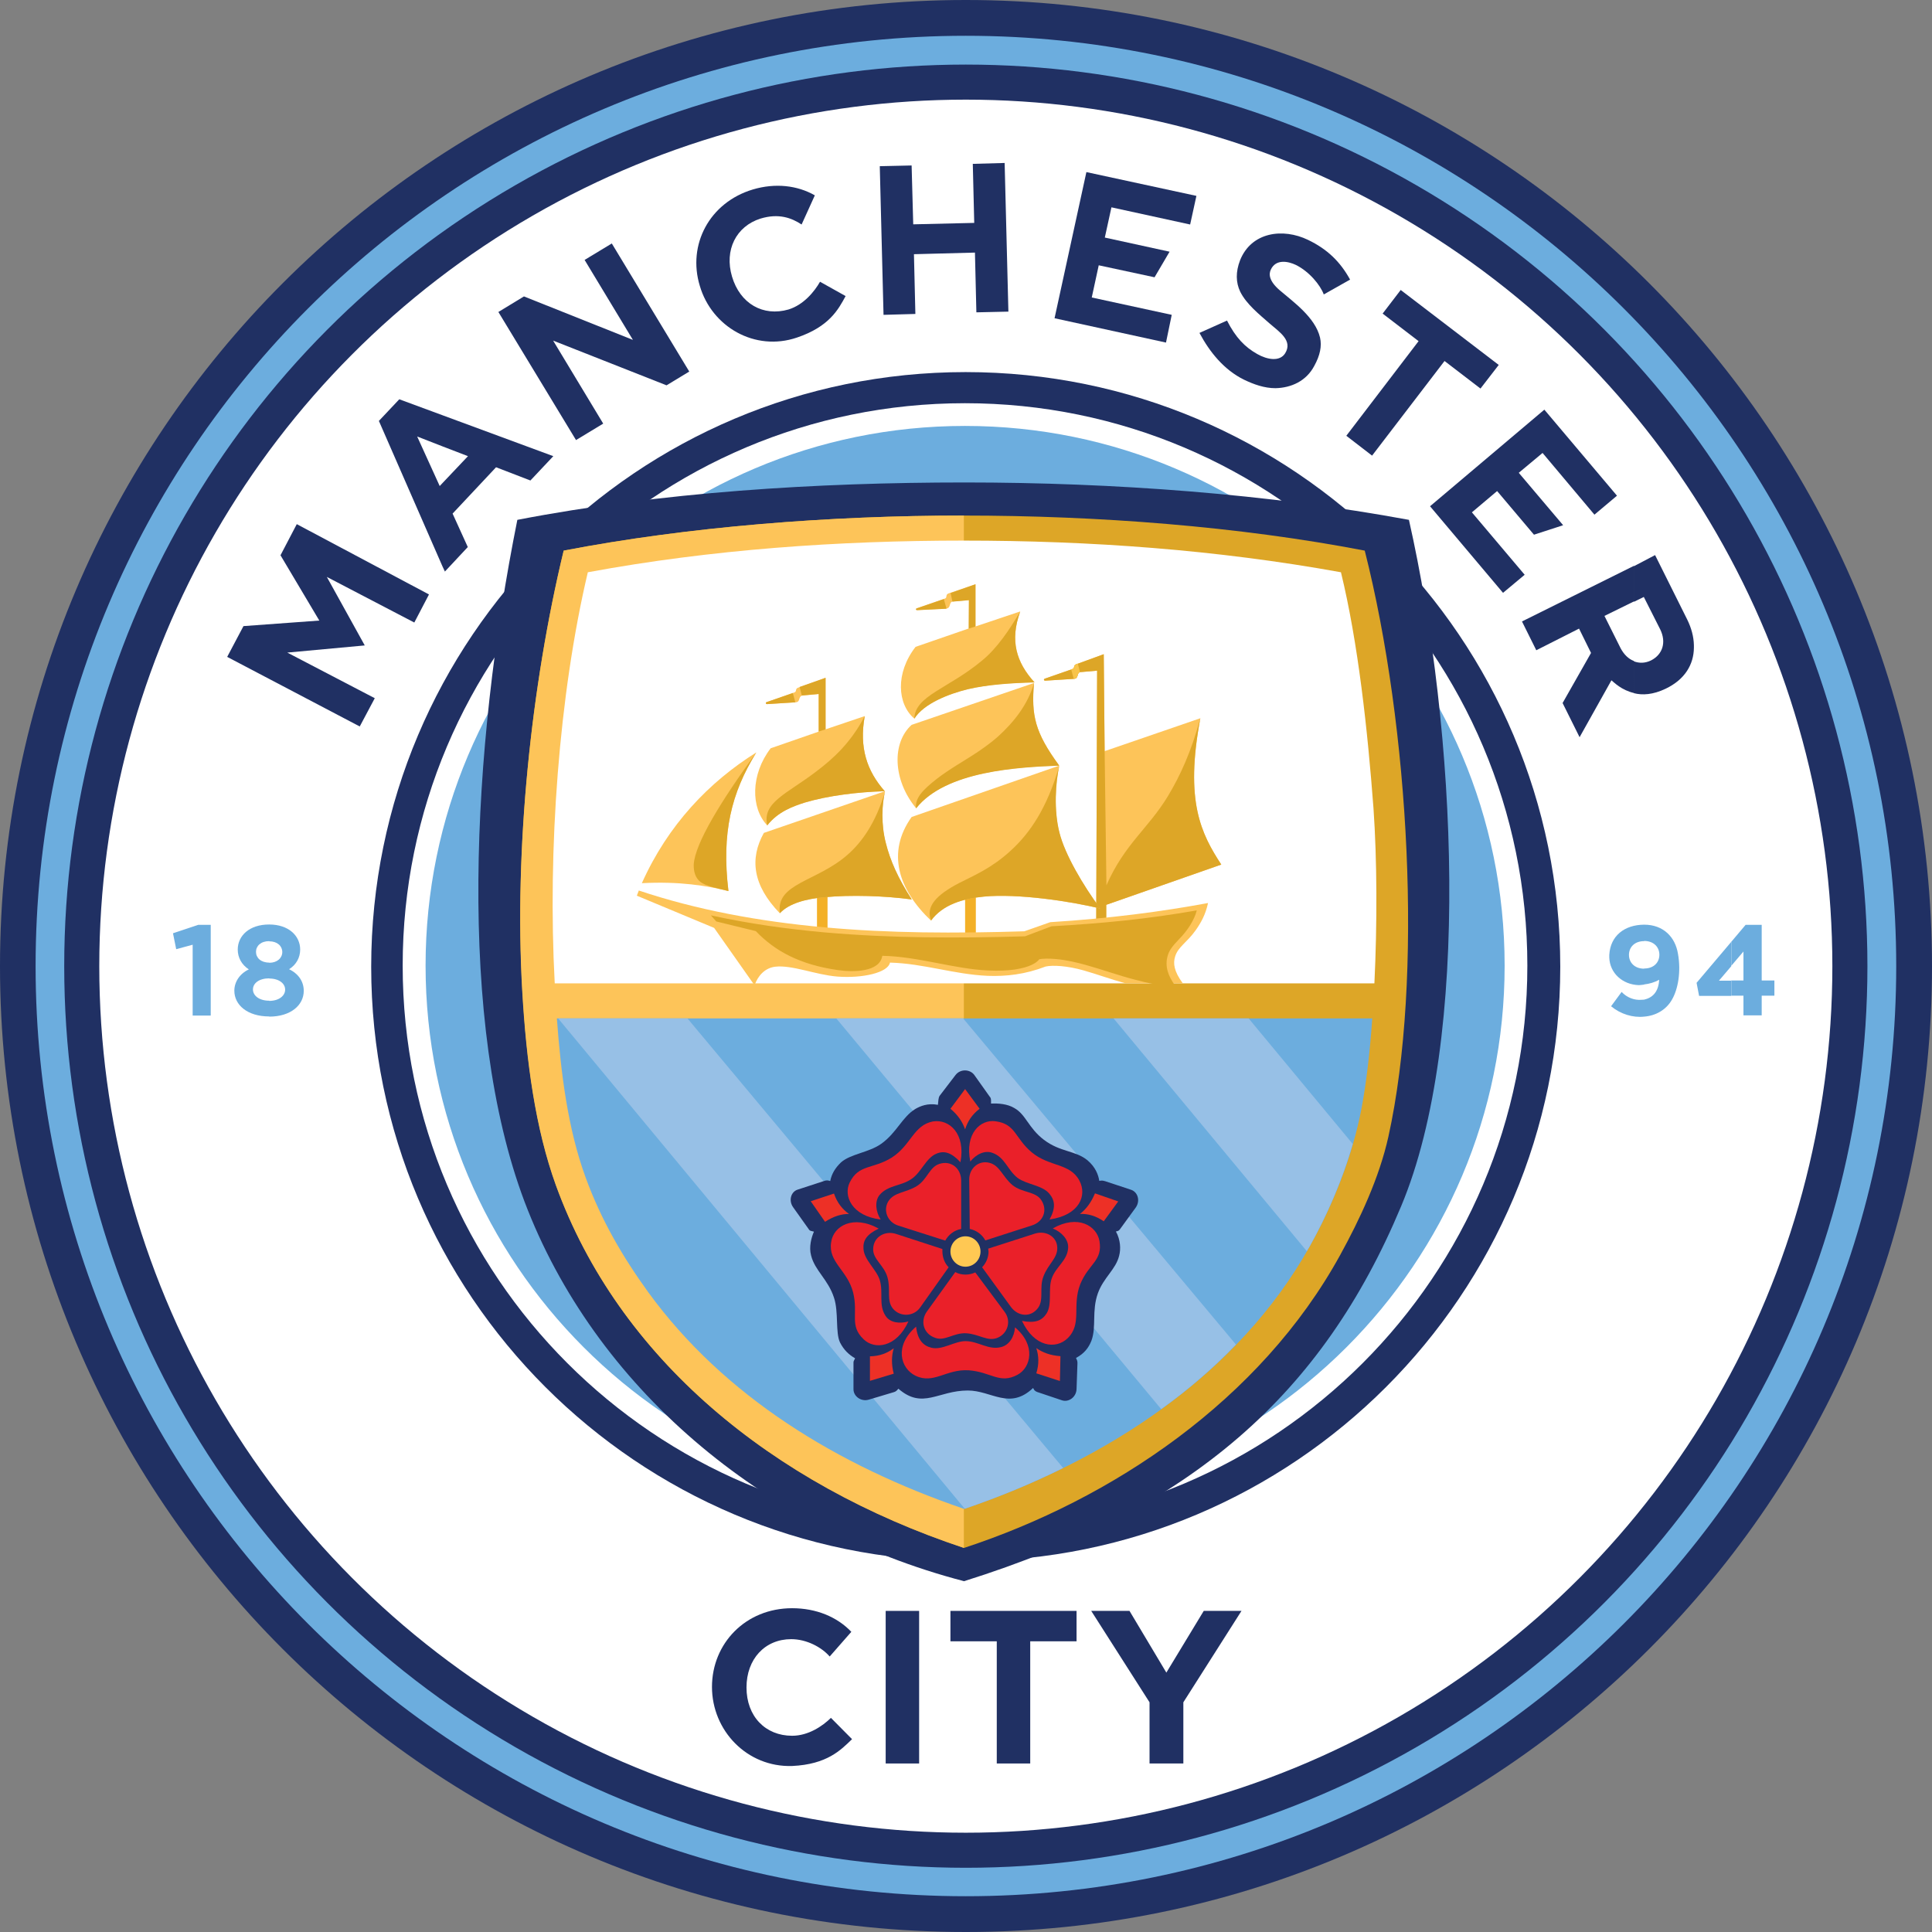
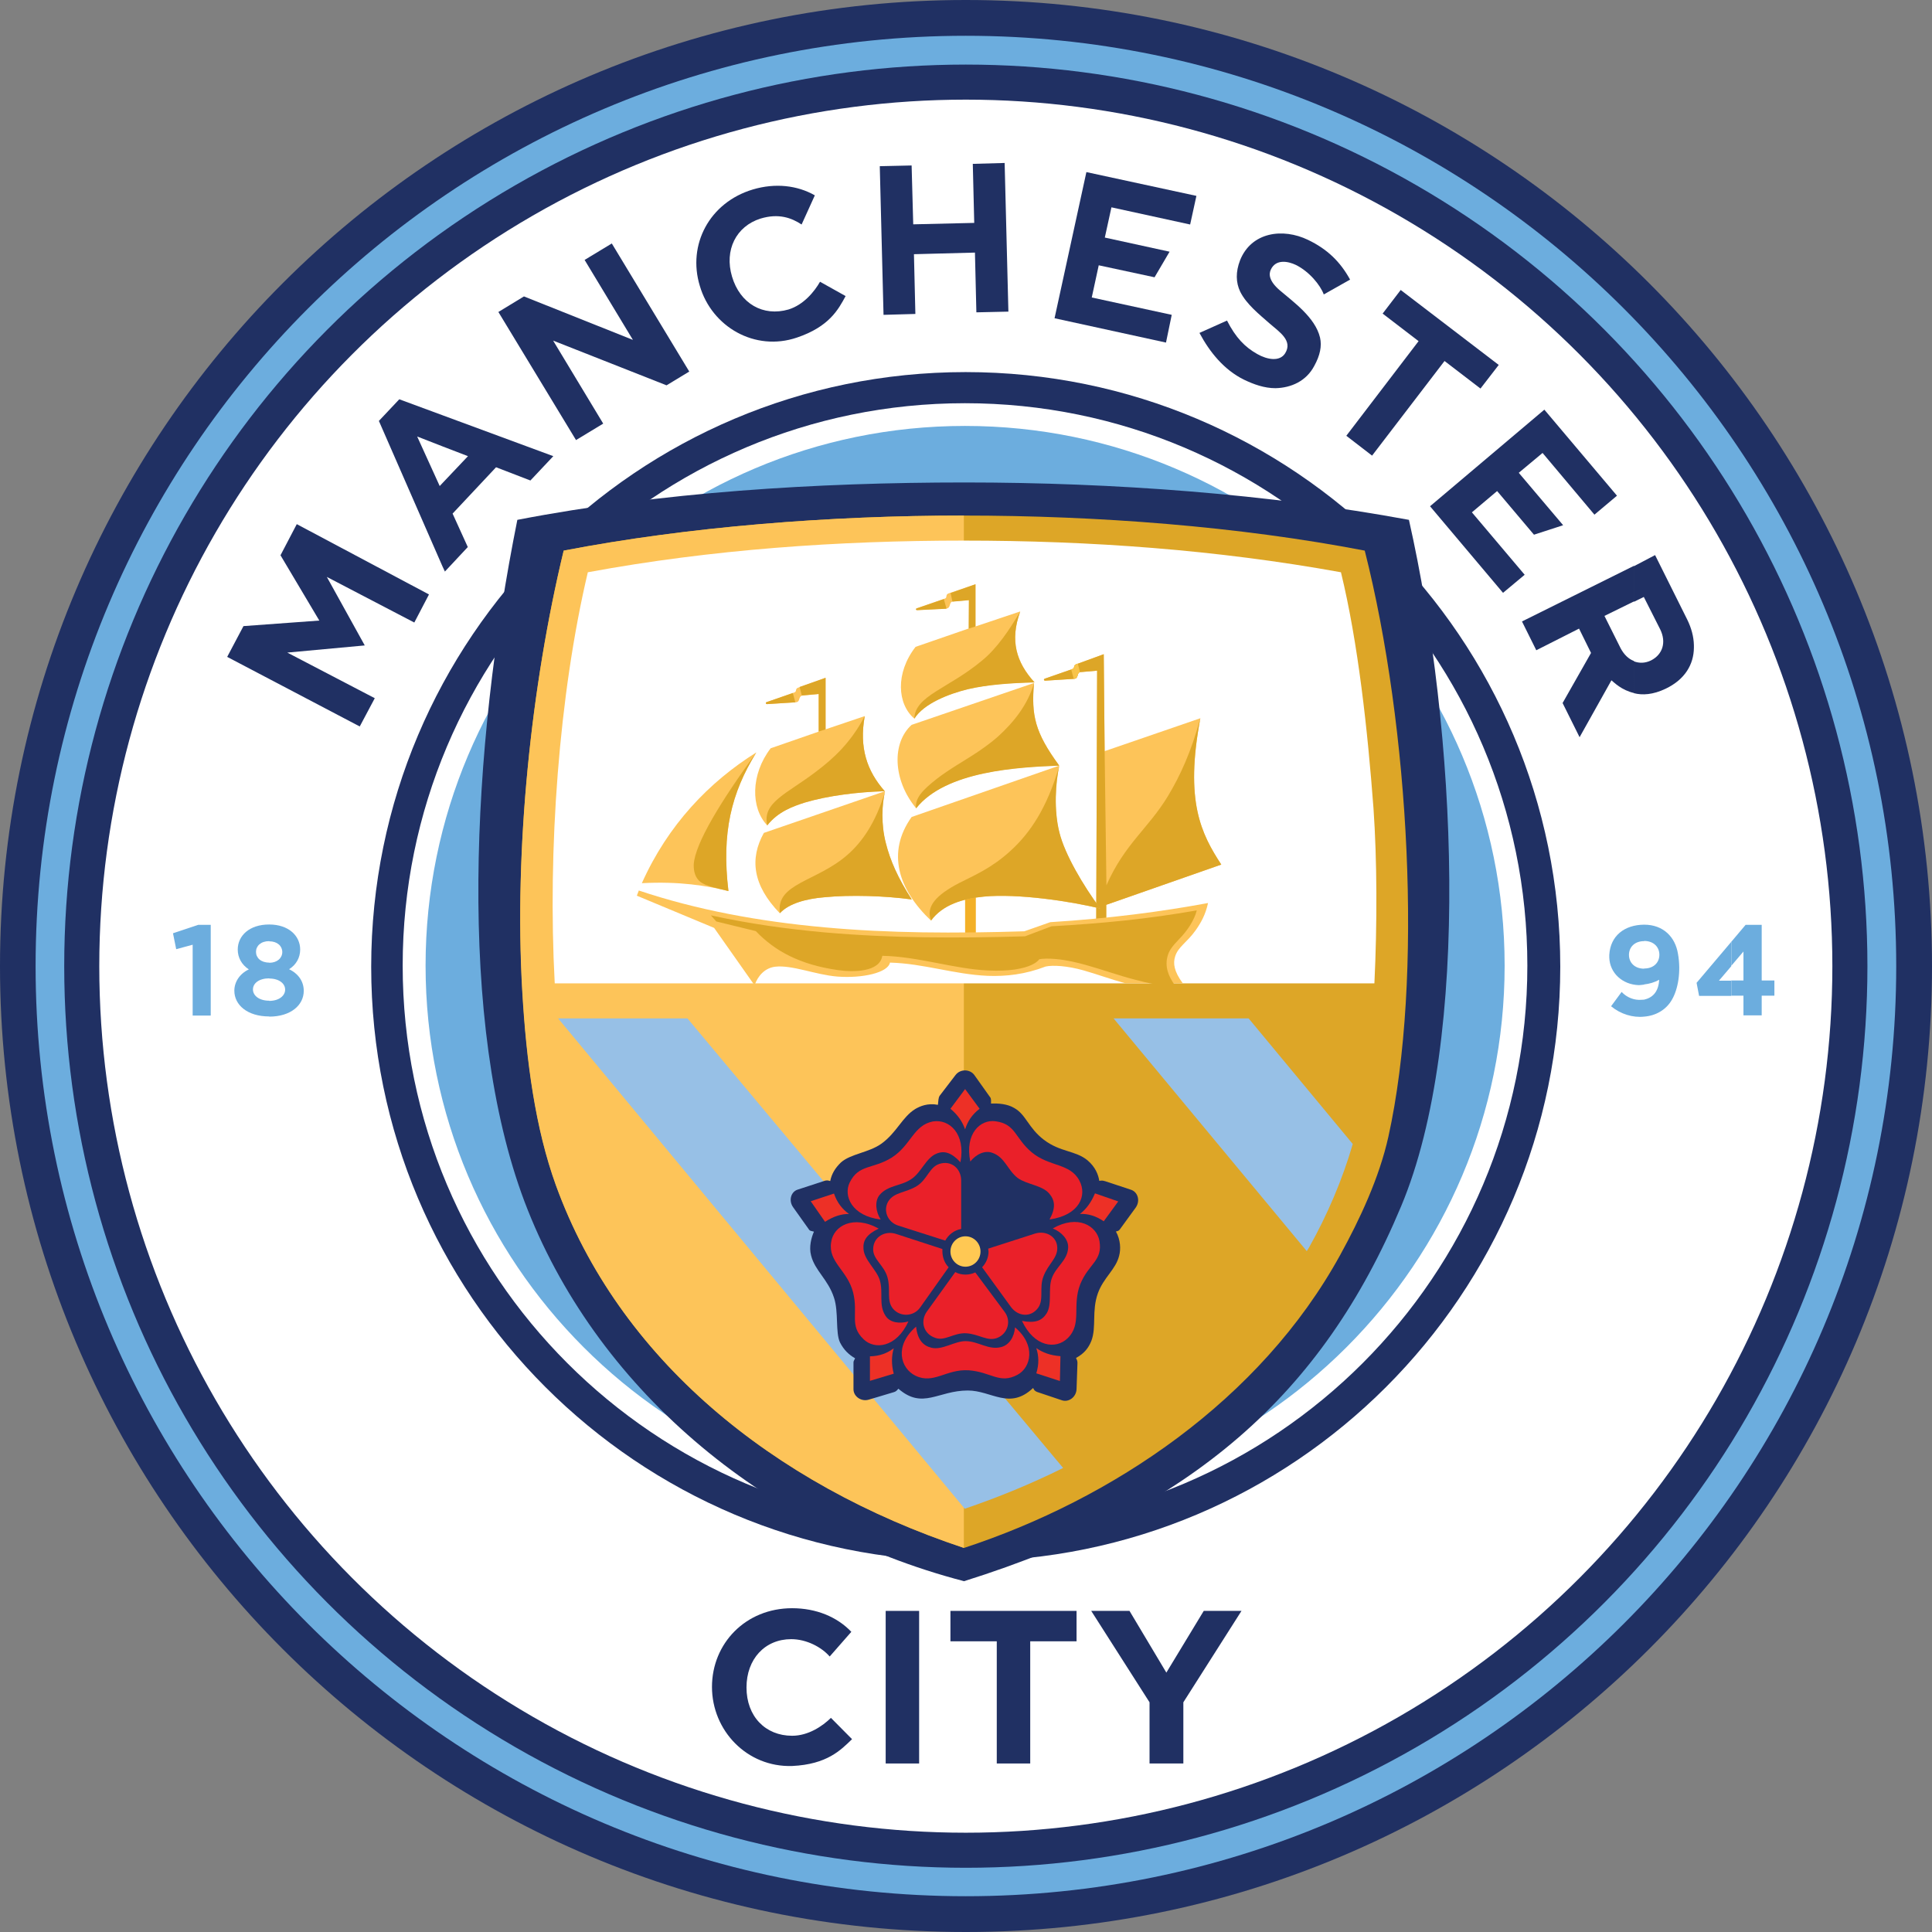
<svg xmlns="http://www.w3.org/2000/svg" id="Layer_1" x="0px" y="0px" viewBox="0 0 1080 1080" style="enable-background:new 0 0 1080 1080;">
  <rect x="0" y="0" width="1080" height="1080" fill="#808080" stroke="none" />
  <style type="text/css">
	.st0{fill-rule:evenodd;clip-rule:evenodd;fill:#203063;}
	.st1{fill-rule:evenodd;clip-rule:evenodd;fill:#6CADDE;}
	.st2{fill-rule:evenodd;clip-rule:evenodd;fill:#FFFFFF;}
	.st3{fill-rule:evenodd;clip-rule:evenodd;fill:#DDA627;}
	.st4{fill-rule:evenodd;clip-rule:evenodd;fill:#FDC459;}
	.st5{fill-rule:evenodd;clip-rule:evenodd;fill:#97C0E6;}
	.st6{fill-rule:evenodd;clip-rule:evenodd;fill:#FFC853;}
	.st7{fill-rule:evenodd;clip-rule:evenodd;fill:#EA2029;}
	.st8{fill-rule:evenodd;clip-rule:evenodd;fill:#ED3026;}
	.st9{fill-rule:evenodd;clip-rule:evenodd;fill:#F8C44A;}
	.st10{fill-rule:evenodd;clip-rule:evenodd;fill:#F3B027;}
</style>
  <path class="st0" d="M539.9,0C838.2,0,1080,241.9,1080,540.1S838.2,1080,539.9,1080S0,838.3,0,540.1S241.7,0,539.9,0z" />
  <path class="st1" d="M539.9,20C827.1,20,1060,253,1060,540.1S827.1,1060,539.9,1060S19.9,827.2,19.9,540.1S252.8,20,539.9,20z" />
  <circle class="st0" cx="539.9" cy="540.1" r="504" />
  <circle class="st2" cx="539.9" cy="540.1" r="484.4" />
  <path class="st0" d="M539.8,208c183.5,0,332.4,148.8,332.4,332.4c0,183.4-148.8,332.3-332.4,332.3c-183.4,0-332.3-148.8-332.3-332.3  C207.6,356.8,356.4,208,539.8,208z" />
  <path class="st2" d="M539.4,225.4c173.7,0,314.4,140.7,314.4,314.4c0,173.5-140.7,314.3-314.4,314.3  c-173.5,0-314.3-140.7-314.3-314.3C225.1,366.1,365.9,225.4,539.4,225.4z" />
  <path class="st1" d="M539.4,238.1c166.5,0,301.7,135.1,301.7,301.7S705.9,841.5,539.4,841.5S237.9,706.3,237.9,539.8  S372.9,238.1,539.4,238.1z" />
  <path class="st0" d="M289.2,290.6c80.4-15.5,167.2-20.9,250.2-20.9c83.1,0,169.7,6.4,248.2,20.9c26.6,117.8,35,290.1-4.4,383.8  c-43.8,104.7-116.5,169.4-244.3,209.5c-113.4-29.6-206.7-109.2-245.7-212.2C255.6,571.9,263.4,419.2,289.2,290.6z" />
  <path class="st3" d="M315.1,307.8c69.7-13.4,148.8-19.6,223.6-19.6s153.5,6,224.2,19.6c25,98.6,32.8,239.2,13.2,327.7  c-5.1,22.9-15.9,46-26.9,66c-44.6,81.2-127.4,136.6-210.3,163.8c-107.4-35.7-193-106-228.1-202.8c-11.4-31.6-16.5-68.7-18.8-108.9  C287.4,474.4,296.9,383.3,315.1,307.8z" />
  <path class="st4" d="M315.1,307.8c69.7-13.4,148.8-19.6,223.6-19.6h0.1v577v0.1c-107.4-35.7-193-106-228.1-202.8  c-11.4-31.6-16.5-68.7-18.8-108.9C287.4,474.4,296.9,383.3,315.1,307.8z" />
-   <path class="st1" d="M311.3,569.3c2.2,30,6,61.5,16.1,89c8.8,24.1,20.9,44.6,35,64.1c42.4,58.2,105.8,96.9,176.6,121.1  c80.1-27.2,153.1-75.2,193-146.5c13.3-23.7,24-50.6,29.1-77.4c2.6-13.7,4.7-31.3,6-50.3H311.3z" />
  <g>
-     <path class="st5" d="M649.1,787.7c15.1-10.8,29.1-22.9,41.8-36.1L538.4,569.3h-70.9L649.1,787.7z" />
    <path class="st5" d="M539.3,843.4c18.8-6.4,37.3-14,55-22.8l-210-251.3H312L539.3,843.4z" />
    <path class="st5" d="M730.5,699.4c0.4-0.8,1-1.5,1.4-2.3c10-17.8,18.5-37.6,24.3-57.6L698,569.3h-75.5L730.5,699.4z" />
  </g>
  <path class="st2" d="M749.6,319.9c-69.6-12.6-140.3-17.7-210.8-17.7c-70.1,0-140.9,4.9-210.2,17.7c-16.2,68.6-22.5,155.3-18.5,229.8  h458.2c1.6-33.2,1.5-69-0.5-97.7C764.5,408,759.2,359.3,749.6,319.9z" />
  <path class="st0" d="M455,688.5c-1.4,3.2-2.9,8.5-1.6,13.3c2.1,8.5,9.5,13.4,12.8,23.6c2.7,8,0.7,19.6,3.4,25.1  c2.1,4.1,4.8,6.7,8.4,8.8l-0.4,0.8c-0.4,0.7-0.5,1-0.5,1.8v14.7c0,4,4.3,7.1,8.6,5.8l13.7-4.1c1-0.3,1.4-0.5,2.1-1.2l0.7-0.8  c13.6,11.8,22.2,1,38.8,1c13.3,0,23.3,11.1,36.5-1.4l0.7,1.2c0.5,0.5,0.8,0.7,1.5,1l14,4.7c3.7,1.2,8-1.8,8.1-6.4l0.5-14.3  c0-1-0.1-1.5-0.5-2.3l-0.3-0.7c4.7-2.5,7.1-5.8,8.6-9.6c2.9-7.8,0.1-16.6,3.6-26.5c3.2-8.9,10-13.3,11.9-21c1-3.7,0.8-8.9-1.8-13.6  l0.5-0.1c1-0.3,1.2-0.4,1.8-1.2l8.8-12.1c2.6-3.7,1.2-8.6-2.6-9.9l-14.5-4.8c-1-0.3-1.5-0.4-2.5-0.3l-0.8,0.1  c-0.5-3.3-2.1-7.7-6.6-11.5c-6.7-5.5-15.2-4.5-24.3-11.4c-8.8-6.7-10-14.1-16.6-17.8c-3.8-2.3-8.9-2.7-13-2.5v-1.5  c0-0.8-0.1-1.8-0.7-2.3l-8.6-12.1c-2.3-3.3-7.8-3.7-10.6,0l-8.8,11.5c-0.5,0.8-0.5,1.2-0.7,2.2l-0.3,2.9c-5.8-1.1-10,0.8-12.6,2.3  c-7.4,4.5-10.4,13.3-19.1,19.5c-6.9,4.9-17.1,5.6-22.5,10.4c-3.3,3.2-5.2,6.4-6,10.4l-1.2-0.3c-0.8-0.1-1.5,0-2.3,0.3l-14.7,4.8  c-3.8,1.2-5.2,6.2-2.5,9.9l8.6,12.1c0.5,0.8,0.8,1,1.8,1.2L455,688.5z" />
  <ellipse class="st6" cx="539.7" cy="699.6" rx="8.4" ry="8.5" />
  <g>
    <path class="st7" d="M528.4,693.5l-26.3-8.4c-6-1.9-8.6-8.5-5.5-13.6c3.3-5.2,9.9-4.7,16.1-8.6c5.8-3.8,6.9-10.6,12.5-12.3   c6.6-2.1,12.1,2.7,12.1,9.3V687C533.4,687.7,530.2,690.2,528.4,693.5z" />
    <path class="st7" d="M530.3,708.4L514.3,731c-3.7,5.1-11.1,5.2-15,0.7c-4-4.7-1.2-10.6-3.2-17.7c-1.9-6.7-8-9.9-8-15.6   c0-7,6.7-10.7,12.9-8.6l25.8,8.4c0,0.4,0,1,0,1.5C526.9,703.1,528.1,706.2,530.3,708.4z" />
    <path class="st7" d="M545.2,711.3l16.5,22.2c3.7,5.1,1.6,11.9-4,14.3s-10.3-2.1-17.7-2.5c-7-0.3-11.7,4.5-17.1,2.6   c-6.7-2.2-8.6-9.3-4.8-14.7l15.9-22.1c1.8,1,3.7,1.4,5.8,1.4C541.6,712.5,543.4,712.1,545.2,711.3z" />
    <path class="st7" d="M552.4,698l26.1-8.4c6-1.9,12.1,1.5,12.5,7.4c0.5,6.2-5.1,9.5-7.7,16.5c-2.5,6.4,0.4,12.9-3,17.6   c-4.1,5.6-11.2,4.8-15.1-0.4L549,708.4c2.2-2.3,3.6-5.4,3.6-8.8C552.6,699.1,552.4,698.5,552.4,698z" />
-     <path class="st7" d="M542.1,687l-0.3-27.7c0-6.3,5.4-10.8,11.2-9.3c5.9,1.4,7.4,7.8,13,12.5c5.5,4.4,12.9,3.4,16.1,8.4   c3.7,5.6,1.1,12.1-5.2,14.1l-26.1,8.4C549.1,690.2,545.8,687.7,542.1,687z" />
  </g>
  <g>
    <path class="st7" d="M492.3,681.7c-16.1-1.9-21-13.2-17.3-20.7c5.1-10.3,12.9-7.3,23.5-13.9c10.8-6.9,12.1-18.1,23-20.2   c9.2-1.5,18.4,6.9,15.4,22.8c-5.1-5.5-9.1-6.6-13.4-4.8c-5.8,2.3-8.6,10.6-13.9,14.1c-5.8,4.1-13.3,3.4-18,9.1   C488.9,671.6,489.5,677.3,492.3,681.7z" />
    <path class="st7" d="M507.8,738.7c-6.7,14.7-18.9,15.9-25,10c-8.2-7.8-2.9-14.1-5.9-26.2c-3.2-12.5-14-16.9-12.3-28   c1.2-9.2,12.3-15.6,26.6-7.7c-6.7,3.2-8.9,6.6-8.5,11.4c0.4,6.2,7.3,11.5,9.1,17.4c2.1,6.9-0.8,13.9,3.2,19.9   C497.4,739.4,502.8,740.1,507.8,738.7z" />
    <path class="st7" d="M567.4,742c11.9,10,8.9,22.5,1.4,26.5c-10,5.4-14.8-1.6-27.3-2.5c-12.6-0.8-19.6,8-29.8,3   c-8.2-4-12.1-16.6,0.4-27.4c0.8,7.4,4,10.7,8.6,11.8c6,1.5,13-3.8,19.2-3.7c7.1,0.1,12.8,5.2,19.8,3.3   C564.1,751.9,567,747.4,567.4,742z" />
    <path class="st7" d="M588.5,686.7c14.1-8,24.6-1.4,26.1,7c1.9,11.2-6,12.6-10.7,24.1c-4.8,12.1,1.2,22.2-7.1,30.3   c-6.6,6.4-18.7,4.9-25.5-9.7c7.3,1.4,11.1-0.1,13.7-4.1c3.3-5.2,0.8-13.6,2.9-19.6c2.3-6.7,8.9-10,9.2-17.3   C597.3,692.8,593.4,688.7,588.5,686.7z" />
    <path class="st7" d="M542.4,649.3c-3.2-15.8,5.8-23.7,14.1-22.5c11.4,1.5,10.8,9.5,20.3,17.4c9.9,8.2,21.4,5.9,26.6,15.8   c4.4,8.2,0.1,19.3-16.7,21.7c3.6-6.6,3-10.7-0.1-14.4c-4-4.8-12.6-5.1-17.7-8.8c-5.6-4.3-7.1-11.5-14-14   C550.6,642.8,545.7,645.2,542.4,649.3z" />
  </g>
  <g>
    <path class="st8" d="M531.3,619.8l8.2-11l8.1,11c-4.3,3.3-6.7,7.1-8.1,11.5C538,627.1,535.6,623.4,531.3,619.8z" />
    <path class="st8" d="M461.2,683l-8-11.5l13-4.3c1.8,5.2,4.7,8.8,8.4,11.4C470.3,678.6,466,679.9,461.2,683z" />
    <path class="st8" d="M499.6,767.9l-13.3,4v-13.7c5.5-0.1,9.7-1.8,13.3-4.5C498.4,757.9,498.2,762.5,499.6,767.9z" />
    <path class="st8" d="M592.8,758.1l-0.3,13.9l-13.2-4.3c1.6-5.2,1.4-9.7,0-14.1C582.9,756.1,587.1,757.7,592.8,758.1z" />
    <path class="st8" d="M612.1,667.1l13,4.5l-8.1,11.1c-4.4-3-8.8-4.3-13.3-4.1C607.2,675.9,609.9,672.3,612.1,667.1z" />
  </g>
  <path class="st4" d="M617,365.7l0.5,54.2l53.5-18.4c-8.8,46.5,0.5,64.6,11.7,81.8l-64.3,22.5v10.2l-5.6-1.6l0.5-139.5l-9.1,0.8  c-2.7,0.1-0.8,3.7-4,3.8l-15.9,1c-0.8,0-1-0.8-0.3-1.1l15.5-5.4c1.5-0.5,0.3-2.1,2.2-2.7L617,365.7z" />
  <path class="st3" d="M617,365.7l0.5,54.2l1,75c10.2-23.2,23.3-31.6,34.4-49.9c6.7-11.1,13-24.7,18.1-43.5  c-8.8,46.5,0.5,64.6,11.7,81.8l-64.3,22.5v10.2l-5.6-1.6l0.5-139.5l-9.1,0.8c-2.7,0.1-0.8,3.7-4,3.8l-15.9,1c-0.8,0-1-0.8-0.3-1.1  l15.5-5.4c1.5-0.5,0.3-2.1,2.2-2.7L617,365.7z" />
  <path class="st9" d="M603.7,375.7c-1.9,0.7-0.5,3.6-3.4,3.7h-0.1l-1.4-5.2l0.8-0.3c1.5-0.5,0.3-2.1,2.2-2.7l0.7-0.3L603.7,375.7z" />
-   <rect x="456.7" y="499.9" class="st10" width="5.9" height="20" />
  <rect x="539.5" y="498.2" class="st10" width="6" height="25" />
  <path class="st4" d="M357.1,497.8c32.2,10.8,67.2,17.3,104,20.6c36.1,3.3,72.7,3.4,111.5,2.2l14.5-5.1c33.6-2.1,62.1-5.9,88.2-10.7  c-1.4,6.6-4.1,11.2-6.9,15.2c-4.9,6.9-9.9,9.3-11.5,14.7c-1.2,3.8-0.7,8.2,4.3,15h-32c-8.4-2.3-16.2-5.2-23.7-7.3  c-8.9-2.5-17-3-21-2.1c-11.4,4.4-22.2,5.6-32.4,5.2c-18.7-0.8-35.8-6.9-54.6-7.4c-1.1,5.6-15.2,8.9-29.5,7.8  c-12.2-1-25.2-6.6-34.7-5.5c-5.6,0.7-9.6,4.9-11.5,10.4l-22.6-32.1L356,500.7L357.1,497.8z" />
  <path class="st3" d="M656.8,550.8c-3.6-4.9-5.9-10.6-4-16.7c0.3-1.1,0.8-2.2,1.4-3.2c1.4-2.2,3.2-4.1,4.9-5.9  c4.7-4.7,8.6-10.8,9.9-16.1c-27.7,4.9-53.1,7.3-81.2,8.9l-14.8,5.6c-37.5,1.1-74.8,1.1-112.2-2.2c-21.1-1.9-42.4-4.9-63.4-9.5l3,3.4  l22.1,5.4c10.7,11.2,24.8,18.8,46,21.8c8.4,1.2,23.3,1.2,24.7-8c20.3,0.4,39.8,7.3,59.1,8.2c6.2,0.3,11,0,14.7-0.5  c4.5-0.7,11.1-2.1,14-5.8c1.8-0.3,4.8-0.5,9.2-0.1c6,0.5,12.9,2.2,16.7,3.3c9.1,2.5,18.4,5.9,27.4,8.2  C642.7,549.8,648.3,551.2,656.8,550.8z" />
  <path class="st4" d="M422.8,420.6c-14.1,22.8-19.5,45.1-15.6,77.5c-12.2-3-27.3-5.5-48.4-4.4C373.4,461.1,396.3,437.2,422.8,420.6z" />
  <path class="st3" d="M422.8,420.6c-14.1,22.8-19.5,45.1-15.6,77.5c-6.4-1.6-12.6-2.7-15.8-5.2c-2.7-2.3-3.7-5.6-3.6-9.6  C388.5,471.4,403.2,447.6,422.8,420.6z" />
  <path class="st4" d="M461.5,378.9v28.8l21.9-7.4c-3.2,17.6,1.2,30.7,11.2,42c-15.1,0.4-31.8,2.5-44.6,6.3  c-6.6,2.1-15.1,5.1-21.1,12.8c-9.3-9.7-9.3-28.5,1.9-43.1l26.8-9.3v-21l-8.8,0.8c-2.9,0.3-1,3.7-4.1,3.8l-15.9,1  c-0.7,0-1-0.8-0.3-1.1l15.5-5.4c1.6-0.5,0.3-2.1,2.2-2.7L461.5,378.9z" />
  <path class="st3" d="M483.4,400.3c-3.2,17.6,1.2,30.7,11.2,42c-15.1,0.4-31.8,2.5-44.6,6.3c-6.6,2.1-15.1,5.1-21.1,12.8  c-3-13,11.1-17.6,27.6-30.3C465.6,424.2,475.5,415.4,483.4,400.3z" />
  <path class="st4" d="M545.3,326.6v23.6l25-8.4c-5.9,16.2-2.2,28.4,8,39.6c-12.8,0.3-26.2,1.2-37.3,3.8c-10.6,2.6-24.6,8-29.9,16.5  c-9.5-8.1-10.7-25.4,0.7-40.1l29.8-10.3l0.1-15.9l-8.9,0.8c-2.6,0.3-1,3.7-3.8,4l-16.1,0.8c-0.7,0.1-1-0.8-0.3-1l15.6-5.4  c1.5-0.5,0.1-2.2,2.1-2.9L545.3,326.6z" />
  <path class="st3" d="M570.3,341.9c-5.9,16.2-2.2,28.4,8,39.6c-12.8,0.3-26.2,1.2-37.3,3.8c-10.6,2.6-24.6,8-29.9,16.5  c0.3-12.9,18.8-16.7,37.7-32.4C557.4,362.4,564.1,352.3,570.3,341.9z" />
  <path class="st4" d="M427,465.6c-8,14.4-6.3,29.2,8.9,44.9c5.1-5.6,15.1-8.1,24.6-8.9c15.1-1.5,34.3-0.8,49.1,1.2  c-7.7-11.9-12.1-21.9-14.5-31.6c-2.7-10.3-2.2-21.7-0.4-28.9L427,465.6z" />
  <path class="st3" d="M436,510.5c5.1-5.6,15.1-8.1,24.6-8.9c15.1-1.5,34.3-0.8,49.1,1.2c-7.7-11.9-12.1-21.9-14.5-31.6  c-2.7-10.3-2.2-21.7-0.4-28.9c-5.2,17.6-12.9,28.4-21,35.5C456.5,493,433.5,493.7,436,510.5z" />
  <path class="st4" d="M509.6,405.2c-11,9.9-10.7,30.6,2.5,46.6c16.6-21,57.2-23,80-23.9c-13.7-18.7-15.6-28.1-14.1-46.1L509.6,405.2z" />
  <path class="st3" d="M512.1,451.9c16.6-21,57.2-23,80-23.9c-13.7-18.7-15.6-28.1-14.1-46.1c-3.4,11.9-11.2,21.8-20.3,30  c-3.4,3-7,5.6-10.8,8.2c-7.7,5.2-16.1,9.7-23.5,15.5C516.2,441.3,511.3,446,512.1,451.9z" />
  <path class="st4" d="M509.6,456.7c-14.1,19.8-7.5,40.5,10.8,57.9c6.4-8.8,17.8-12.3,29.6-13.4c18.7-1.8,48.6,2.6,65,6.7  c-9.6-12.9-19.8-30.3-22.8-42.3c-3.3-12.6-2.2-28.5-0.1-37.6L509.6,456.7z" />
  <path class="st3" d="M520.5,514.6c6.4-8.8,17.8-12.3,29.6-13.4c18.7-1.8,48.6,2.6,65,6.7c-9.6-12.9-19.8-30.3-22.8-42.3  c-3.3-12.6-2.2-28.5-0.1-37.6c-6.9,23.7-16.3,37.6-27.3,47.6c-10.3,9.5-20.2,13.7-28.9,18.1C523.6,500.2,517.3,506.7,520.5,514.6z" />
  <path class="st3" d="M545.3,326.6v23.6l-3.8,1.2l0.1-15.9l-8.9,0.8c-0.1,0-0.1,0-0.3,0l-1-4.8L545.3,326.6L545.3,326.6z   M529.1,340.2c-0.1,0-0.1,0.1-0.3,0.1l-16.1,0.8c-0.7,0.1-1-0.8-0.3-1l15.2-5.2L529.1,340.2z" />
  <path class="st3" d="M461.5,378.9v28.8l-3.8,1.2v-21l-8.8,0.8c-0.3,0-0.5,0-0.7,0.1l-1.2-4.8L461.5,378.9L461.5,378.9z M444.6,392.6  l-15.8,1c-0.7,0-1-0.8-0.3-1.1l14.7-5.1L444.6,392.6z" />
  <g>
    <rect x="495.1" y="900.5" class="st0" width="18.7" height="85.3" />
    <polygon class="st0" points="601.8,900.5 601.8,917.5 575.9,917.5 575.9,985.8 557.2,985.8 557.2,917.5 531.3,917.5 531.3,900.5" />
    <polygon class="st0" points="661.5,951.6 661.5,985.8 642.6,985.8 642.6,951.6 610,900.5 631.4,900.5 652,935 672.9,900.5    694,900.5" />
    <path class="st0" d="M442.8,899c13.4,0,25.1,4.8,33.1,13.2L463.8,926c-4.5-5.2-12.9-9.7-21.5-9.7c-14.7,0-25,11.1-25,27   c0,16.2,10.6,27,25.5,27c9.1,0,17-5.4,21.7-10l11.8,11.9c-6.2,6-13.9,14.1-33.5,15C417.6,988,398,967.4,398,943   C398,918.7,416.8,899,442.8,899z" />
  </g>
  <g>
    <polygon class="st0" points="837.8,204 827.6,217.2 807.5,201.8 767,254.7 752.6,243.6 793,190.7 772.9,175.3 783,162.1" />
    <path class="st0" d="M420.9,105.9c12.5-3.7,24.8-2.3,34.6,3.3l-7.4,16.3c-5.6-3.7-12.8-6.4-23-3.3c-13.6,4.3-20.3,17.6-15.9,32.4   c4.5,15.2,17.4,22.5,31.6,18.4c8.4-2.6,14.4-9.9,17.6-15.5l14.3,8c-4,7.4-9.1,17.1-27.2,23.2c-23.5,8-47.6-6-54.3-28.9   C384.2,136.9,396.5,113.2,420.9,105.9z" />
    <polygon class="st0" points="127,367.2 136.1,350 178.5,346.9 156.8,310.4 165.9,293 239.8,332.3 231.6,348 182.7,322.5    203.9,360.8 160.6,364.8 209.5,390.3 201.1,406.1" />
    <polygon class="st0" points="278.6,174.4 292.9,165.7 353.8,190 326.8,145.3 342,136.1 385.3,207.7 372.6,215.4 309.2,190.4    337.2,236.8 322,246" />
    <polygon class="st0" points="491.8,92.9 509.6,92.5 510.5,125.4 544.6,124.6 543.8,91.6 561.6,91.1 563.7,174.2 545.8,174.6    545,141.2 510.9,142.1 511.7,175.5 493.9,176" />
    <polygon class="st0" points="607.3,96.2 668.8,109.5 665.3,125.5 621.3,115.9 617.6,132.8 653.8,140.7 645.4,155 614.2,148.3    610.3,166.3 655,176 651.8,191.5 589.5,177.9" />
    <polygon class="st0" points="863.3,229 903.9,277.1 891.3,287.7 862.3,253.2 849,264.3 873.8,293.6 857.5,298.9 836.9,274.5    822.8,286.4 852.3,321.3 840.2,331.4 799.4,283" />
    <path class="st0" d="M925.2,310.3l18,36.1c2.3,4.7,3.6,9.5,3.7,14.3v1.4c-0.1,9.2-4.9,17.7-15.8,22.9c-7.1,3.4-13,3.7-17.7,2.5   v-17.8c2.9,1.1,6.2,1.1,9.5-0.5c6.7-3.4,8.6-10.3,5.2-17.3l-9.2-18.2l-5.5,2.7v-19.9L925.2,310.3z M913.4,387.4   c-7-1.6-11.2-6-12.6-7.1l-17.8,31.8l-9.5-19.1l15.9-28l-6.7-13.6l-23.9,12.1l-8-16.1l62.6-31.1v19.9l-16.5,8.1l9.1,18.2   c1.8,3.3,4.3,5.9,7.4,7V387.4z" />
    <path class="st0" d="M247.3,232.1l62,22.9l-12.8,13.6l-19.2-7.4L253,287.1l8.5,18.7l-12.8,13.7l-1.4-3v-46.4l14.3-15.1l-14.3-5.5   V232.1z M223.2,223.2l24.1,8.9v17.4l-14.1-5.5l12.6,27.7l1.5-1.6v46.4l-35.5-81.2L223.2,223.2z" />
    <path class="st0" d="M740,164.6c-1.9-5.2-8.1-12.8-15.6-16.5c-4.4-2.1-11.2-3.4-14,2.6c-1.2,2.5-1.1,6.3,4.9,11.5   c7.7,6.6,19.9,15.2,22.6,26.5c1.1,4.8,0,10-3.2,15.8c-4.5,8.6-13,12.3-21.7,12.5c-6.2,0-12.1-2.1-17.7-4.8   c-11.1-5.5-19.1-15.4-24.8-26.1l15.4-6.9c4.9,9.6,10,14.8,16.9,18.7c5.6,3.2,12.6,4.4,15.6-0.4c4.4-7.1-3.2-11.9-8.6-16.6   c-5.8-5.1-13-10.8-16.5-17.8c-2.5-5.2-2.6-11.1-0.1-17.6c6.3-15.8,23.9-18.2,38-11.4c10.8,5.2,18,12.2,23.5,22.2L740,164.6z" />
  </g>
  <g>
    <polygon class="st1" points="117.8,517 110.8,517 96.7,521.7 98.5,530.6 107.7,528.1 107.7,567.7 117.8,567.7" />
    <path class="st1" d="M150.5,516.8c10.8,0,17.3,6.3,17.3,14c0,4.5-2.2,8.5-6.2,11c5.4,2.6,8.2,7,8.2,12.1c0,8-7.3,14.4-19.3,14.4   v-8.8c5.5,0,8.9-2.9,8.9-6.3c0-3.4-3.4-6.2-8.9-6.2v-8.8c4.5,0,7.3-2.7,7.3-6s-2.7-6-7.3-6V516.8z M150.4,516.8h0.1v9.3   c-4.7,0-7.4,2.7-7.4,6s2.7,6,7.4,6v8.8l0,0c-5.6,0-9.1,2.7-9.1,6.2c0,3.4,3.4,6.3,9.1,6.3l0,0v8.8c-12.2,0-19.5-6.4-19.5-14.4   c0-4.9,3-9.5,8.1-11.9c-4-2.6-6.2-6.6-6.2-11.1C132.9,523.1,139.4,516.8,150.4,516.8z" />
  </g>
  <g>
    <path class="st1" d="M984.7,517h-8.9l-8.1,9.6v13.4l6.9-8.1v16.2h-6.9v8.5h6.9v11h10.2v-11h7.1v-8.5h-7.1V517z M967.7,526.6   l-19.3,22.8l1.4,7.3h18v-8.5h-6.9l6.9-8.1V526.6z" />
    <path class="st1" d="M919.1,516.9c10.7,0,17.4,6.9,18.9,16.3c1.8,10,0,19.8-3.3,25.5c-3.3,5.9-9.2,9.1-15.6,9.6v-9.5   c4.4-1,8-4,8.4-11.1c-2.5,1.4-5.5,2.3-8.4,2.6v-8.9c5.4,0,8.5-3.4,8.5-7.7s-3.2-7.7-8.5-7.7V516.9z M919,516.9h0.1v9.2l0,0   c-5.4,0-8.5,3.4-8.5,7.7s3.2,7.7,8.5,7.7l0,0v8.9c-1.1,0.1-2.1,0.3-3,0.3c-9.1-0.3-16.2-6.7-16.5-15.4v-1.1c0-0.1,0-0.3,0-0.4   C900.2,523.1,908.1,517,919,516.9L919,516.9z M919.1,568.3c-6.3,0.7-13.2-1.4-18.5-5.8l5.9-8c3,3.2,7.1,4.7,11,4.4   c0.5,0,1.1-0.1,1.6-0.1V568.3z" />
  </g>
</svg>